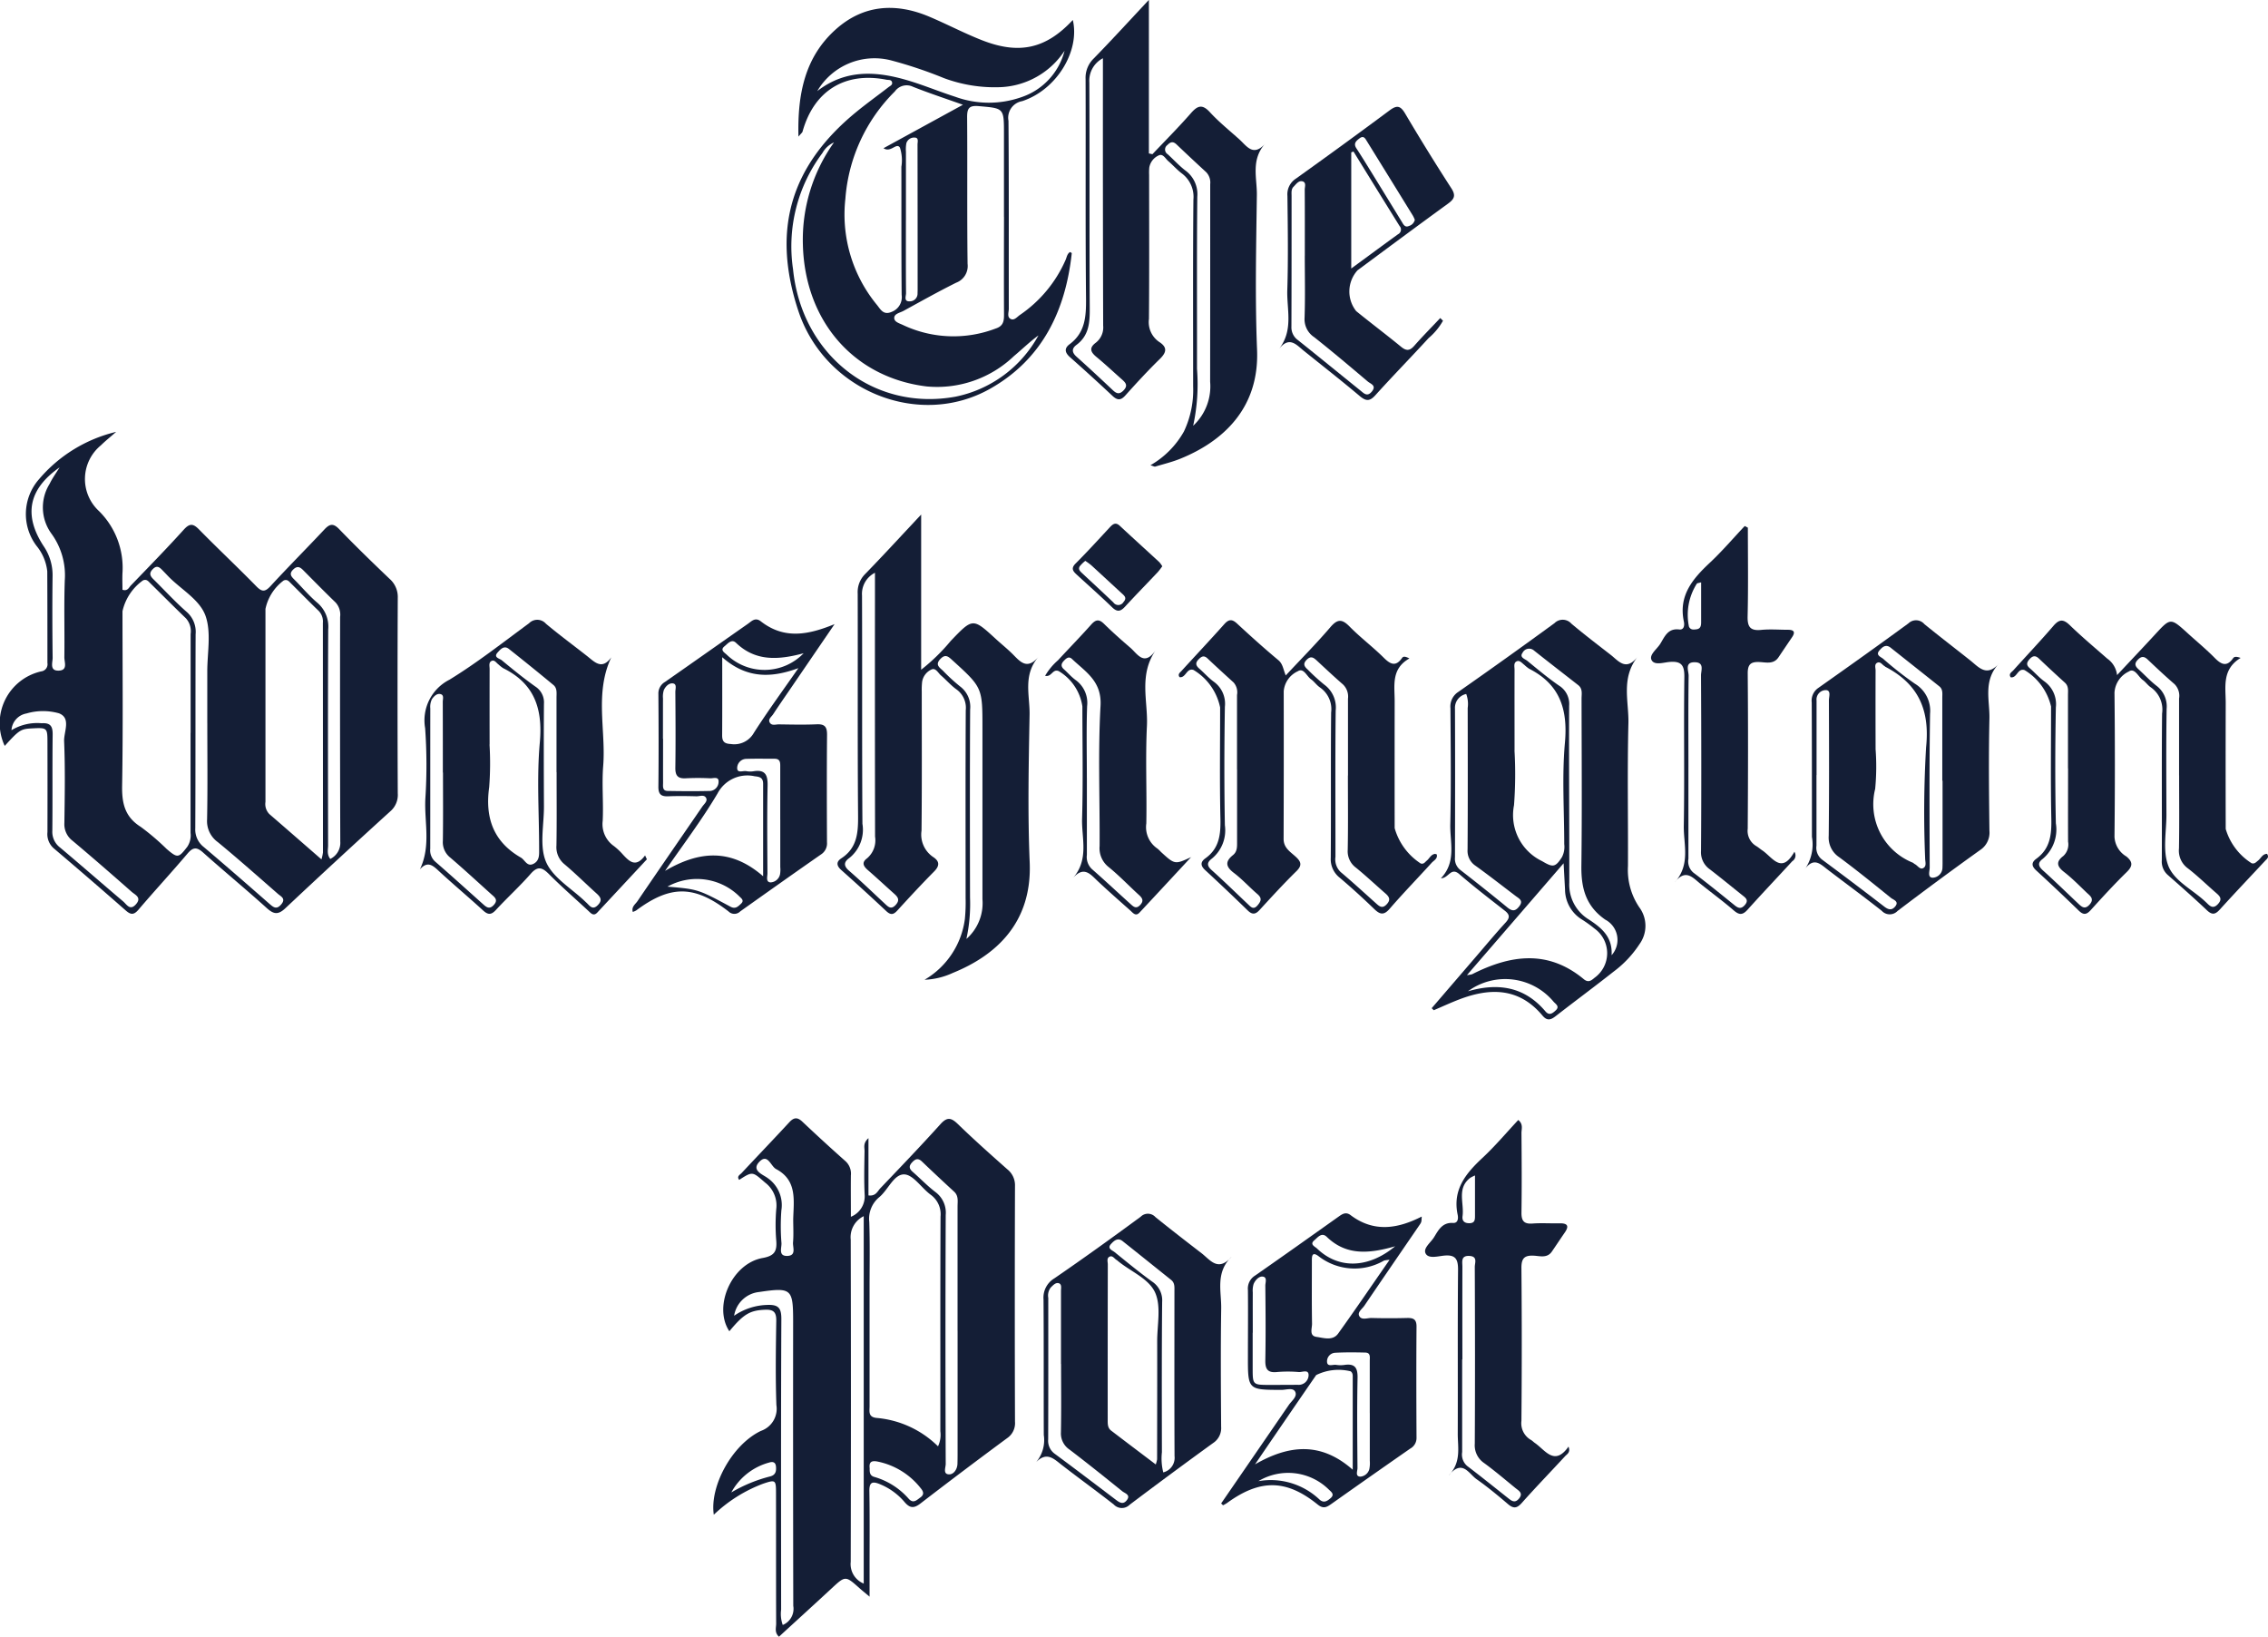
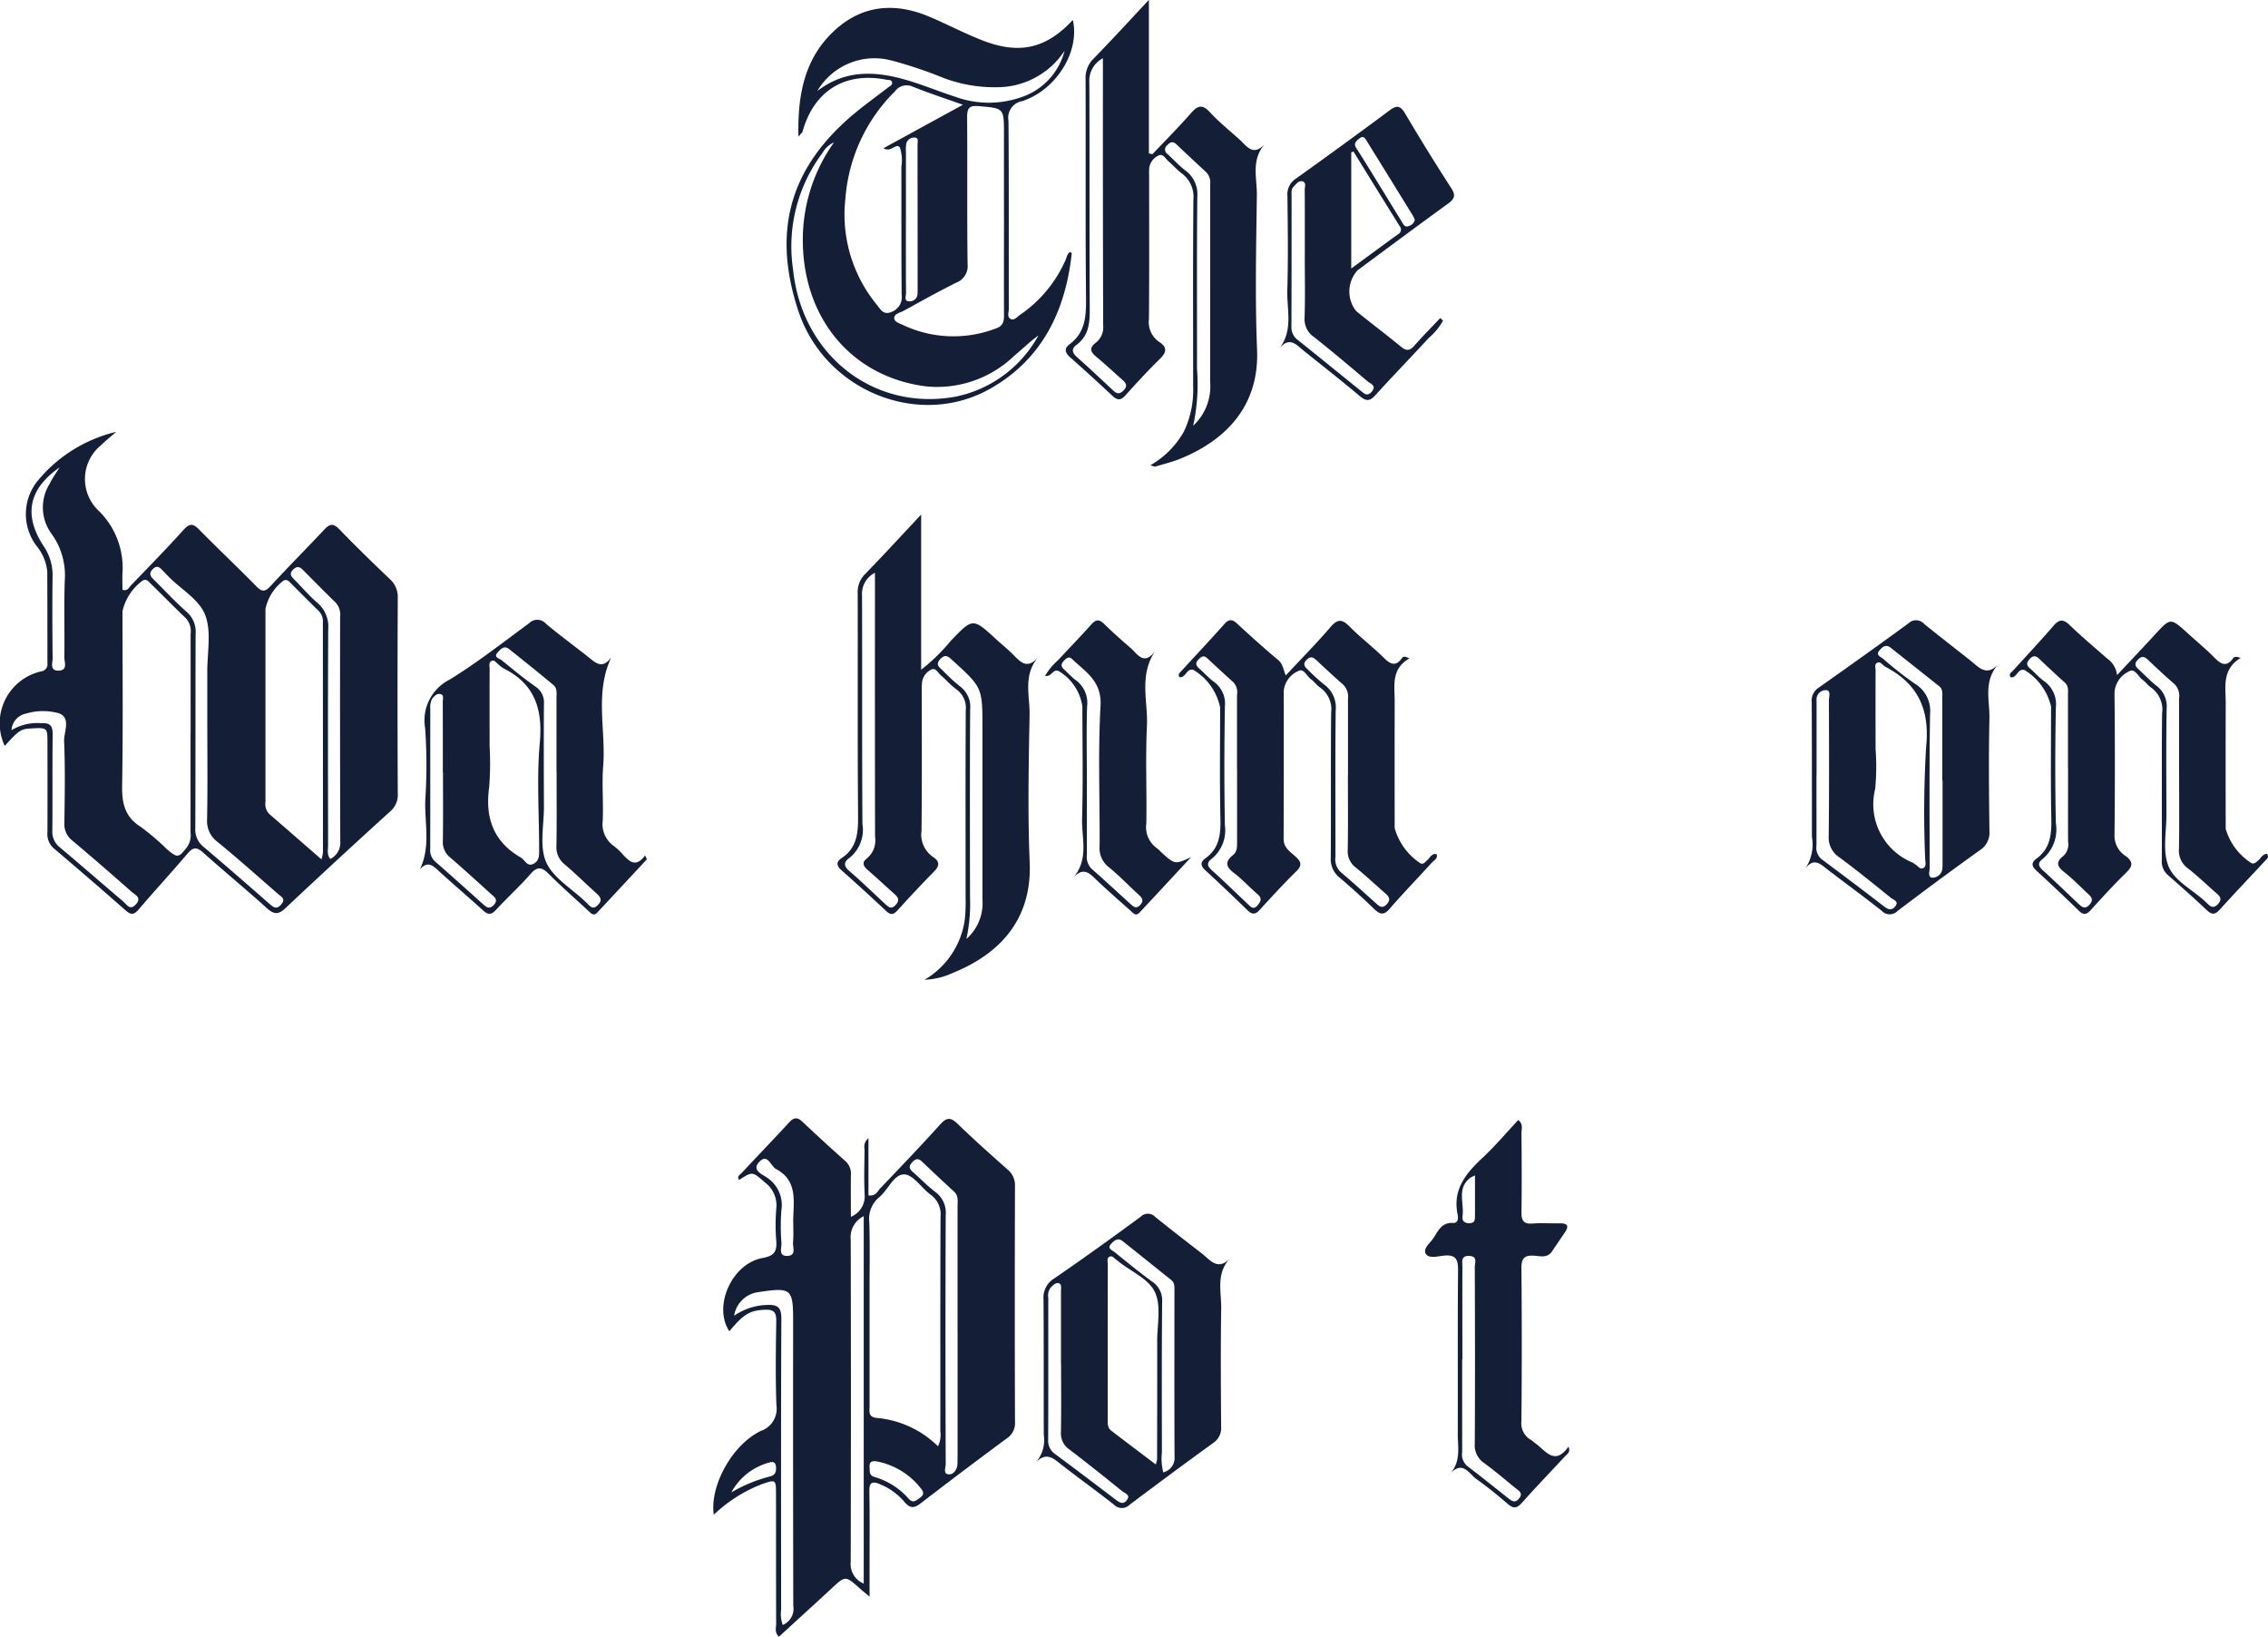
<svg xmlns="http://www.w3.org/2000/svg" id="Group_42" data-name="Group 42" width="192.983" height="139.232" viewBox="0 0 192.983 139.232">
  <defs>
    <clipPath id="clip-path">
      <rect id="Rectangle_58" data-name="Rectangle 58" width="192.983" height="139.232" fill="#141e36" />
    </clipPath>
  </defs>
  <g id="Group_41" data-name="Group 41" clip-path="url(#clip-path)">
    <path id="Path_336" data-name="Path 336" d="M.4,203.52a4.528,4.528,0,0,1,3.1-6.335.61.61,0,0,0,.535-.718c0-2.6,0-5.193-.013-7.79a4.089,4.089,0,0,0-.914-2.17,4.486,4.486,0,0,1,.2-5.655,12.353,12.353,0,0,1,6.576-4.043c-.491.432-.915.767-1.3,1.146a3.709,3.709,0,0,0-.153,5.6,6.784,6.784,0,0,1,1.99,5.266c-.022.477,0,.955,0,1.421.437.141.547-.194.715-.368,1.514-1.57,3.039-3.13,4.5-4.746.512-.564.807-.52,1.31-.007,1.6,1.63,3.27,3.193,4.866,4.826.49.5.751.477,1.215-.027,1.5-1.629,3.065-3.2,4.581-4.813.444-.473.75-.543,1.249-.027,1.395,1.443,2.836,2.842,4.289,4.228a2.052,2.052,0,0,1,.7,1.63q-.04,8.309,0,16.619a1.84,1.84,0,0,1-.634,1.531q-4.5,4.081-8.924,8.239c-.636.6-1.009.517-1.607-.023-1.771-1.6-3.618-3.118-5.4-4.709-.535-.478-.852-.47-1.321.083-1.364,1.611-2.8,3.162-4.168,4.768-.389.456-.648.469-1.088.082q-3.042-2.673-6.131-5.291a1.6,1.6,0,0,1-.535-1.379q.01-3.791,0-7.582c0-1.309-.011-1.309-1.339-1.241-.93.048-1.065.135-2.292,1.483m15.813-1.1q0-4.2,0-8.409a1.65,1.65,0,0,0-.4-1.339c-1.022-.983-2.021-1.991-3.032-2.985-.166-.163-.3-.366-.613-.247a4.39,4.39,0,0,0-1.752,2.627c0,4.948.053,9.9-.032,14.844-.026,1.5.234,2.654,1.582,3.5a20.43,20.43,0,0,1,2.208,1.883c.933.8,1.015.769,1.755-.188a1.743,1.743,0,0,0,.278-1.176q0-4.256,0-8.512m11.137,10.763a3.729,3.729,0,0,0,.129-.583q0-9.765-.007-19.53a1.3,1.3,0,0,0-.364-1.036c-.8-.765-1.57-1.562-2.358-2.34-.164-.162-.306-.368-.615-.237a4.051,4.051,0,0,0-1.548,2.418q0,8.207,0,16.414a1.211,1.211,0,0,0,.334,1.04c1.437,1.241,2.867,2.49,4.433,3.853m-9.717-11.594c0-1.453,0-2.906,0-4.359-.006-1.591.351-3.31-.139-4.736s-2.131-2.287-3.223-3.437q-.214-.226-.431-.449c-.253-.262-.484-.493-.852-.11-.336.349-.213.585.072.864.939.92,1.826,1.9,2.813,2.761a2.256,2.256,0,0,1,.767,1.91c-.023,5.5,0,11-.028,16.5a1.885,1.885,0,0,0,.725,1.6c1.874,1.586,3.723,3.2,5.571,4.817.344.3.614.539,1.018.06.421-.5-.033-.672-.289-.9-1.694-1.478-3.375-2.972-5.112-4.4a2.2,2.2,0,0,1-.909-1.931c.053-2.732.02-5.466.019-8.2M28.1,213.14a1.521,1.521,0,0,0,.854-1.483q-.031-9.548-.014-19.1a1.533,1.533,0,0,0-.386-1.236c-.92-.889-1.817-1.8-2.719-2.71-.266-.268-.5-.454-.869-.109-.433.407-.142.649.135.929.633.639,1.216,1.335,1.9,1.914a2.664,2.664,0,0,1,.927,2.272c-.033,6.123-.02,12.247-.011,18.37,0,.362-.122.756.183,1.15M.978,202.188a4.212,4.212,0,0,1,2.566-.592c.736-.047.945.243.937.953-.033,2.733,0,5.467-.028,8.2a1.668,1.668,0,0,0,.661,1.422c1.8,1.512,3.571,3.062,5.366,4.582.3.254.581.822,1.09.241s-.075-.8-.371-1.061c-1.662-1.463-3.331-2.918-5.027-4.341a1.764,1.764,0,0,1-.694-1.512c.032-2.318.074-4.639-.022-6.954-.033-.8.617-1.968-.438-2.375a4.992,4.992,0,0,0-2.769.015,1.542,1.542,0,0,0-1.272,1.42m4.09-22.353c-2.657,1.861-3.074,4.071-1.346,6.709a4.365,4.365,0,0,1,.753,2.535c-.03,2.318-.023,4.637.005,6.955,0,.411-.279,1.12.527,1.088.785-.032.464-.725.47-1.138.03-2.18-.04-4.362.036-6.539a6.014,6.014,0,0,0-1.149-3.994,3.784,3.784,0,0,1-.144-4.212c.236-.491.563-.937.848-1.4" transform="translate(0 -140.071)" fill="#141e36" />
    <path id="Path_337" data-name="Path 337" d="M305.379,498.565c-.444-.374-.658-.544-.862-.726-1.2-1.072-1.192-1.065-2.414.07-1.466,1.36-2.946,2.7-4.431,4.066-.4-.365-.237-.768-.239-1.116-.014-3.7-.005-7.406-.012-11.11,0-1.127-.051-1.14-1.1-.79a12.331,12.331,0,0,0-4.194,2.638c-.363-2.427,1.552-5.955,4.006-7.13a1.994,1.994,0,0,0,1.32-2.2c-.084-2.385-.047-4.775-.011-7.163.011-.717-.208-.974-.941-.945-1.269.05-1.822.34-3.05,1.83-1.406-2.1.2-5.762,2.831-6.232,1-.179,1.23-.565,1.16-1.469a16.28,16.28,0,0,1,0-2.7,2.437,2.437,0,0,0-.945-2.242c-1.085-.939-1.047-.982-2.21-.235-.234-.3.071-.436.209-.584,1.346-1.442,2.713-2.863,4.051-4.312.388-.42.689-.457,1.117-.053q1.811,1.71,3.674,3.365a1.43,1.43,0,0,1,.453,1.205c-.013,1.123,0,2.247,0,3.52a1.871,1.871,0,0,0,1.174-1.853c-.065-1.243-.029-2.491-.011-3.737,0-.316-.142-.68.333-1.1v4.871c.632.08.769-.356,1.008-.606,1.718-1.8,3.446-3.6,5.113-5.45.567-.63.912-.569,1.483-.016,1.366,1.324,2.789,2.59,4.213,3.852a1.729,1.729,0,0,1,.651,1.427q-.032,10.019,0,20.039a1.539,1.539,0,0,1-.663,1.4q-3.717,2.742-7.378,5.56c-.567.438-.907.408-1.365-.131A5.435,5.435,0,0,0,306.265,489c-.672-.279-.917-.155-.9.617.038,2.249.016,4.5.017,6.749,0,.647,0,1.293,0,2.2m5.821-12.784a2.266,2.266,0,0,0,.2-1.287c.006-6.09-.011-12.18.017-18.27a2.038,2.038,0,0,0-.847-1.855c-.775-.571-1.469-1.692-2.232-1.723-.888-.036-1.374,1.308-2.139,1.94a2.377,2.377,0,0,0-.846,2.1c.062,1.832.026,3.667.026,5.5q0,5.087,0,10.173c0,.429-.132.916.567,1a8.47,8.47,0,0,1,5.254,2.416m-17.347-11.106a5.2,5.2,0,0,1,2.811-.92c.954-.039,1.213.25,1.208,1.211-.039,8.238-.024,16.476-.019,24.714a2.754,2.754,0,0,0,.138,1.3,1.485,1.485,0,0,0,.895-1.626q-.024-12.1-.012-24.2c0-2.775-.138-2.906-2.883-2.5a2.411,2.411,0,0,0-2.138,2.019m11.028,22.78V466.2a1.988,1.988,0,0,0-1.106,2q.033,13.7,0,27.4a1.786,1.786,0,0,0,1.11,1.855m7.98-21.5q0-5.293,0-10.586c0-.436.1-.9-.3-1.262q-1.376-1.263-2.726-2.553c-.347-.333-.585-.214-.86.089s-.225.528.064.781c.651.569,1.253,1.2,1.938,1.722a2.186,2.186,0,0,1,.877,1.957q-.044,10.586,0,21.171c0,.308-.261.881.292.889.382.006.693-.419.707-.9.008-.277.011-.553.011-.83q0-5.241,0-10.482m-13.987-9.483c.039-1.6.361-3.312-1.453-4.274-.467-.248-.708-1.363-1.427-.621s.316,1.088.688,1.372a2.8,2.8,0,0,1,1.185,2.756,17.9,17.9,0,0,0,.008,2.792c.023.4-.294,1.124.515,1.087.77-.035.433-.732.469-1.147.056-.651.015-1.31.015-1.966m6.507,21.183c-.008.334.006.63.41.735a6.145,6.145,0,0,1,2.925,1.871c.39.414.673.088.976-.127.348-.247.267-.507.035-.783a6.238,6.238,0,0,0-3.709-2.279c-.551-.1-.693.11-.637.583m-11.773,2.049a12.62,12.62,0,0,1,3.267-1.351c.494-.112.571-.435.532-.852-.037-.4-.3-.43-.6-.332a5.213,5.213,0,0,0-3.2,2.535" transform="translate(-231.39 -362.742)" fill="#141e36" />
    <path id="Path_338" data-name="Path 338" d="M323.135,14.2c-.089-3.638.546-6.783,3.187-9.138,2.355-2.1,5.105-2.275,7.958-1.066,1.5.634,2.94,1.395,4.45,1.989,3.2,1.261,5.48.728,7.75-1.714.621,2.635-1.371,5.942-4.311,6.906a1.431,1.431,0,0,0-1.163,1.672c.041,5.33.018,10.66.027,15.99,0,.293-.166.691.149.861s.56-.179.806-.342a10.991,10.991,0,0,0,3.865-4.647c.113-.24.13-.538.39-.7.056.037.151.075.148.1-.532,4.912-2.524,9.028-6.935,11.524-6.068,3.434-14.066.2-16.325-6.6-2.3-6.927-.642-12.352,4.863-16.889.907-.747,1.865-1.433,2.795-2.153.151-.117.4-.209.294-.469-.077-.19-.294-.138-.458-.17-3.525-.7-6.175.936-7.143,4.418-.022.077-.109.137-.35.424m14-2.712c-1.548-.551-2.919-1-4.261-1.534a1.228,1.228,0,0,0-1.533.4,14.347,14.347,0,0,0-4.21,9.13,12.084,12.084,0,0,0,2.667,9.007c.3.353.541.926,1.25.623a1.336,1.336,0,0,0,.871-1.45c-.033-3.632-.015-7.264-.023-10.9a3.48,3.48,0,0,0-.121-1.623c-.289-.484-.775.463-1.4.043l6.765-3.7m3.485,9.539q0-3.532,0-7.064c0-2.209,0-2.168-2.152-2.355-.827-.073-.988.2-.982.955.031,4.155-.013,8.31.038,12.465a1.514,1.514,0,0,1-.97,1.6c-1.518.755-3,1.587-4.486,2.4-.293.16-.775.234-.785.591s.46.468.762.617a10.071,10.071,0,0,0,7.873.29c.647-.21.709-.63.706-1.187-.012-2.77-.005-5.54,0-8.31m-14.474-6.333a2.12,2.12,0,0,0-.977.9,13.244,13.244,0,0,0-2.5,9.894c.73,7.249,6.815,12.105,13.818,10.835a10.4,10.4,0,0,0,7.064-5.214c-.736.538-1.39,1.177-2.089,1.763a9.467,9.467,0,0,1-7.42,2.58c-6.19-.75-10.362-5.546-10.535-12.038a14.254,14.254,0,0,1,2.64-8.715m-1.418-4.371c2.447-1.9,5.111-1.7,7.822-.875,1.322.4,2.6.934,3.921,1.357a8.354,8.354,0,0,0,5.6.043,5.644,5.644,0,0,0,3.7-3.956,6.871,6.871,0,0,1-5.382,3.092,12.38,12.38,0,0,1-4.885-.767A36.873,36.873,0,0,0,330.985,7.7a5.645,5.645,0,0,0-6.251,2.624m7.544,10.964c0,2.077-.008,4.154.011,6.231,0,.249-.214.716.324.687a.654.654,0,0,0,.656-.674c0-.1.007-.208.007-.311q0-6.179-.009-12.357c0-.214.121-.571-.224-.588a.688.688,0,0,0-.725.477,2.793,2.793,0,0,0-.037.722q0,2.908,0,5.815" transform="translate(-255.195 -2.572)" fill="#141e36" />
    <path id="Path_339" data-name="Path 339" d="M350.39,250.245a7.046,7.046,0,0,0,3.443-5.187,14.278,14.278,0,0,0,.061-1.76c0-5.33-.016-10.661.013-15.991a1.926,1.926,0,0,0-.8-1.776c-.474-.342-.864-.8-1.309-1.181-.248-.214-.453-.68-.818-.5a1.385,1.385,0,0,0-.785,1.038,6.08,6.08,0,0,0-.032.829c0,3.946.022,7.892-.02,11.838a2.3,2.3,0,0,0,.973,2.23c.554.357.6.736.1,1.241-1.071,1.081-2.106,2.2-3.132,3.323-.325.357-.562.4-.934.056q-1.893-1.775-3.834-3.5c-.423-.375-.434-.709,0-.995,1.344-.878,1.44-2.165,1.428-3.618-.052-6.3-.013-12.6-.032-18.9a2.168,2.168,0,0,1,.631-1.665c1.538-1.581,3.029-3.207,4.769-5.062v13.2a16.486,16.486,0,0,0,2.524-2.46c1.875-1.952,1.869-1.955,3.834-.153.485.444,1,.854,1.464,1.321.623.632,1.2,1.309,2.142.219-1.32,1.545-.71,3.28-.739,4.89-.075,4.187-.166,8.382.01,12.563.219,5.186-2.925,7.946-6.543,9.412a6.313,6.313,0,0,1-2.427.583m-4.207-34.619a2.014,2.014,0,0,0-1.09,1.94c.025,6.469-.009,12.939.035,19.409A3.077,3.077,0,0,1,344,239.881c-.436.307-.53.642-.036,1.071,1.045.906,2.04,1.869,3.053,2.811.29.27.539.542.936.1.368-.412.178-.663-.139-.945-.749-.666-1.481-1.352-2.239-2.009-.38-.329-.548-.645-.069-1a2,2,0,0,0,.684-1.845q-.019-9.964-.009-19.928v-2.513m7.784,31.14a4.048,4.048,0,0,0,1.362-3.376q0-7.267,0-14.534c0-3.475,0-3.471-2.562-5.8-.338-.308-.59-.553-1.02-.1-.475.5-.057.726.226,1a15.55,15.55,0,0,0,1.452,1.332,2.165,2.165,0,0,1,.857,1.968c-.032,5.329-.021,10.658-.01,15.987a13.921,13.921,0,0,1-.308,3.524" transform="translate(-271.731 -166.892)" fill="#141e36" />
    <path id="Path_340" data-name="Path 340" d="M443.807,13.117c1.092-1.154,2.217-2.28,3.263-3.475.566-.646.961-.823,1.627-.1.769.838,1.668,1.558,2.516,2.322.624.561,1.179,1.523,2.228.312-1.283,1.381-.728,2.955-.747,4.4-.059,4.4-.161,8.8.017,13.186.2,5.005-2.945,7.791-6.485,9.241-.7.288-1.447.469-2.176.687-.074.022-.175-.045-.412-.114a7.6,7.6,0,0,0,2.851-2.874,8.223,8.223,0,0,0,.783-3.827c0-5.3-.024-10.592.022-15.888a2.482,2.482,0,0,0-.984-2.233c-.412-.311-.757-.71-1.151-1.047-.249-.212-.454-.674-.827-.483a1.393,1.393,0,0,0-.793,1.031,4.7,4.7,0,0,0-.013.622c0,4.084.02,8.169-.014,12.253a2.036,2.036,0,0,0,.871,1.956c.722.465.621.9.047,1.457-1.014.991-1.977,2.036-2.923,3.092-.4.448-.691.422-1.107.033q-1.779-1.669-3.607-3.285c-.432-.383-.511-.745-.035-1.1,1.33-.987,1.41-2.348,1.4-3.865-.061-6.23-.015-12.461-.038-18.691a2.273,2.273,0,0,1,.687-1.747c1.517-1.553,2.982-3.158,4.7-4.99V13.051Zm-4.214-8.163a2.155,2.155,0,0,0-1.154,2.054c.029,6.4,0,12.8.035,19.193.007,1.223-.052,2.333-1.128,3.136-.423.316-.4.647.01,1.011,1.031.921,2.042,1.864,3.049,2.812.317.3.566.443.945.05.4-.416.176-.657-.134-.931-.725-.641-1.431-1.305-2.177-1.92-.506-.417-.636-.77-.044-1.211a1.647,1.647,0,0,0,.621-1.454q-.03-10.323-.022-20.645c0-.642,0-1.284,0-2.093m7.684,31.258a4.572,4.572,0,0,0,1.44-3.742q.008-8.4.006-16.807a1.261,1.261,0,0,0-.357-1.034q-1.261-1.156-2.5-2.339c-.3-.285-.516-.235-.783.042a.469.469,0,0,0,.023.785c.511.466.979.985,1.525,1.4a2.488,2.488,0,0,1,.993,2.224c-.048,4.876-.016,9.752-.025,14.628a16.707,16.707,0,0,1-.324,4.836" transform="translate(-345.748 0.001)" fill="#141e36" />
-     <path id="Path_341" data-name="Path 341" d="M586.274,286.783q1.886-2.193,3.773-4.387c.835-.97,1.654-1.956,2.518-2.9.372-.406.368-.669-.062-1.006-1.307-1.023-2.626-2.034-3.881-3.119-.719-.622-.9.357-1.562.359,1.34-1.406.762-3.06.8-4.6.075-3.286.034-6.574.013-9.862a1.47,1.47,0,0,1,.664-1.391q4.124-2.883,8.189-5.851a.985.985,0,0,1,1.44.045c1.085.913,2.214,1.773,3.334,2.644.67.52,1.3,1.429,2.289.183-1.422,1.818-.728,3.795-.773,5.641-.1,4.046-.018,8.1-.038,12.145a5.663,5.663,0,0,0,.97,3.523,2.642,2.642,0,0,1,.014,3.119,9.136,9.136,0,0,1-2.193,2.333c-1.629,1.285-3.3,2.521-4.937,3.793-.412.32-.727.437-1.129-.045-1.975-2.364-4.43-2.387-7.069-1.378-.736.282-1.453.614-2.179.923l-.179-.171m7.046-21.938a34.972,34.972,0,0,1-.04,4.669,4.341,4.341,0,0,0,2.383,4.756c.907.535,1.125.562,1.7-.346a1.9,1.9,0,0,0,.19-1.1c0-2.874-.2-5.765.058-8.616s-.427-4.976-3.051-6.306a3.244,3.244,0,0,1-.4-.324c-.192-.141-.381-.4-.62-.316-.324.119-.213.471-.214.731-.007,2.285,0,4.57,0,6.855m4.169,9.612-8.22,9.51a2.77,2.77,0,0,0,.44-.077c3.25-1.647,6.447-2.116,9.506.425.364.3.614.136.9-.115a2.575,2.575,0,0,0,0-4.2,10.4,10.4,0,0,0-1.1-.788,3.009,3.009,0,0,1-1.4-2.525c-.034-.642-.07-1.285-.122-2.234m4.074,7.831a1.947,1.947,0,0,0-.533-3.04c-1.662-1.159-2.052-2.693-2.028-4.577.06-4.737.021-9.476.015-14.214,0-.4.111-.847-.284-1.156-1.253-.98-2.513-1.95-3.758-2.94a.623.623,0,0,0-.977.187c-.287.391.19.517.4.685.883.721,1.76,1.458,2.7,2.107a1.842,1.842,0,0,1,.863,1.724c-.024,5.014.019,10.028.012,15.042a3.472,3.472,0,0,0,1.665,3.133c1.044.688,2.037,1.458,1.934,3.048M589.218,260.05a1.2,1.2,0,0,0-.96,1.246c.018,4.221.011,8.443,0,12.664a1.2,1.2,0,0,0,.472,1.073q2.01,1.556,3.976,3.168c.411.338.682.353,1.018-.083.381-.493-.009-.66-.306-.885-1.13-.857-2.247-1.732-3.4-2.562a1.519,1.519,0,0,1-.688-1.389c.027-4.013.016-8.027.011-12.041a2.436,2.436,0,0,0-.127-1.192m.146,25.293c2.546-.737,4.8-.41,6.588,1.7.331.391.6.183.869-.062.382-.346.022-.539-.169-.752a5.359,5.359,0,0,0-7.287-.886" transform="translate(-464.455 -201.015)" fill="#141e36" />
    <path id="Path_342" data-name="Path 342" d="M842.7,257.273c-1.611.979-1.266,2.468-1.269,3.851q-.014,5.35,0,10.7a5.179,5.179,0,0,0,2.208,2.916c.256.074.377-.1.535-.22.254-.195.383-.577.773-.58.2.288-.008.426-.136.563-1.3,1.395-2.611,2.771-3.889,4.181-.39.43-.66.462-1.093.052-1.081-1.023-2.2-2.01-3.316-2.99a1.512,1.512,0,0,1-.519-1.274c.018-4.155-.021-8.31.023-12.465a2.312,2.312,0,0,0-.957-2.232c-.256-.169-.436-.451-.688-.629-.39-.276-.684-1.061-1.192-.714a2.117,2.117,0,0,0-1.213,1.792q.065,6.128,0,12.257a2.056,2.056,0,0,0,1.015,1.684c.55.459.554.808.024,1.326-1.064,1.039-2.07,2.14-3.07,3.242-.363.4-.624.411-1.011.035q-1.787-1.737-3.624-3.422c-.406-.373-.409-.682.019-.993,1.176-.855,1.3-2.048,1.272-3.394-.067-3.184-.02-6.371-.023-9.556a4.934,4.934,0,0,0-2.248-3.092c-.608-.2-.634.7-1.187.609-.2-.3.081-.433.227-.594,1.136-1.259,2.3-2.489,3.407-3.777.509-.594.857-.584,1.409-.05,1.019.985,2.11,1.9,3.177,2.834a1.969,1.969,0,0,1,.831,1.4c1.075-1.147,2.158-2.287,3.224-3.444,1.328-1.441,1.321-1.446,2.785-.118.769.7,1.573,1.361,2.3,2.1.553.559,1.021.795,1.563.031.078-.109.2-.192.636-.031m-14.684,9.395h0c0-2.076,0-4.152,0-6.228,0-.37.072-.76-.265-1.064q-1.116-1.009-2.206-2.047c-.293-.279-.523-.248-.786.04s-.313.507.007.781c.42.36.786.789,1.232,1.112a2.388,2.388,0,0,1,.987,2.22c-.062,3.286-.069,6.575,0,9.861a3.261,3.261,0,0,1-1.124,3.031c-.447.334-.369.623.029.981,1,.9,1.969,1.845,2.95,2.771.31.292.595.61,1.023.12s.022-.74-.266-1.014c-.627-.6-1.234-1.221-1.914-1.749-.618-.479-.7-.875-.059-1.362a1.338,1.338,0,0,0,.4-1.224c-.008-2.076,0-4.152,0-6.229m9.445.593h0q0-3.266,0-6.531a1.407,1.407,0,0,0-.387-1.227c-.785-.676-1.54-1.387-2.293-2.1-.331-.313-.576-.253-.864.063s-.17.535.095.775c.512.463.982.98,1.525,1.4a2.19,2.19,0,0,1,.865,1.962c-.048,3.006-.025,6.013-.017,9.019,0,1.449-.331,3.036.151,4.31.5,1.323,2.074,2.049,3.151,3.066.05.047.1.092.151.142.293.3.56.483.939.064s.167-.652-.154-.929c-.81-.7-1.576-1.456-2.422-2.107a1.858,1.858,0,0,1-.748-1.689c.035-2.073.012-4.147.012-6.22" transform="translate(-652.046 -201.304)" fill="#141e36" />
    <path id="Path_343" data-name="Path 343" d="M502.291,257.221c-1.556.883-1.241,2.3-1.243,3.627q-.007,5.4,0,10.8a5.3,5.3,0,0,0,2.218,3.009c.266.076.361-.12.514-.243.235-.189.35-.524.7-.574.03,0,.064.016.147.04.1.369-.245.516-.426.715-1.186,1.307-2.419,2.573-3.573,3.907-.5.583-.833.5-1.324.023-.945-.913-1.918-1.8-2.921-2.65a2,2,0,0,1-.772-1.7c.032-4.12-.009-8.241.032-12.36a2.244,2.244,0,0,0-.95-2.133c-.283-.19-.484-.5-.765-.7-.367-.258-.623-1-1.12-.679a2.058,2.058,0,0,0-1.2,1.7q.012,6.284-.009,12.568c0,.752.553,1.079,1,1.484s.631.72.1,1.246c-1.087,1.065-2.117,2.191-3.146,3.313-.359.391-.631.406-1.014.033q-1.786-1.738-3.617-3.429c-.415-.381-.4-.7.02-1,1.19-.848,1.31-2.035,1.28-3.382-.071-3.149-.023-6.3-.026-9.452a4.852,4.852,0,0,0-2.264-3.191c-.6-.192-.64.693-1.186.613-.184-.25.037-.39.162-.527,1.212-1.33,2.447-2.64,3.644-3.984.4-.446.682-.427,1.1-.036,1.143,1.058,2.3,2.1,3.5,3.1.38.318.405.752.628,1.3,1.324-1.419,2.611-2.716,3.794-4.1.606-.709.992-.717,1.635-.062.92.936,1.982,1.732,2.914,2.658.575.571,1.026.777,1.559.013.082-.117.213-.166.618.045m-14.66,9.445h-.006q0-3.168,0-6.335a1.265,1.265,0,0,0-.288-1.062c-.742-.676-1.486-1.35-2.214-2.041-.314-.3-.526-.178-.776.082-.292.3-.22.528.069.778.418.362.786.79,1.232,1.113a2.3,2.3,0,0,1,.944,2.134c-.053,3.357-.06,6.717,0,10.074a3.107,3.107,0,0,1-1.1,2.835c-.409.31-.467.585-.035.973,1.056.948,2.07,1.941,3.1,2.913.252.237.471.512.832.076.3-.362.362-.6-.028-.939-.683-.585-1.291-1.263-2-1.8s-.758-.973-.074-1.522c.37-.3.343-.728.343-1.147q0-3.064,0-6.128m9.443.514h-.006q0-3.267,0-6.535a1.431,1.431,0,0,0-.427-1.217c-.757-.656-1.488-1.344-2.221-2.026-.278-.258-.512-.428-.866-.071s-.188.585.1.844a17.816,17.816,0,0,0,1.378,1.257,2.4,2.4,0,0,1,.99,2.22c-.046,4.148-.016,8.3-.02,12.447a1.481,1.481,0,0,0,.456,1.3c1.03.868,2.023,1.782,3.027,2.681.277.247.515.431.868.061.376-.394.226-.65-.107-.94-.835-.726-1.64-1.486-2.5-2.185a1.726,1.726,0,0,1-.7-1.508c.04-2.108.015-4.218.015-6.327" transform="translate(-382.377 -201.201)" fill="#141e36" />
    <path id="Path_344" data-name="Path 344" d="M191.264,274.118q-2.107,2.262-4.214,4.523c-.322.345-.541.07-.773-.146-1.115-1.036-2.266-2.037-3.339-3.115-.573-.576-.957-.719-1.563-.026-.933,1.066-1.989,2.023-2.95,3.065-.4.434-.674.437-1.1.046-1.276-1.168-2.606-2.276-3.872-3.454-.5-.462-.909-.7-1.5-.043.955-1.993.366-4.015.461-5.985a44.179,44.179,0,0,0-.017-6.017,3.875,3.875,0,0,1,2.069-4.127c2.354-1.442,4.54-3.162,6.77-4.8a.979.979,0,0,1,1.438.035c1.139.956,2.34,1.837,3.509,2.757.644.507,1.257,1.21,2.054.1-1.435,3.056-.445,6.2-.69,9.245-.124,1.547.033,3.116-.042,4.669a2.271,2.271,0,0,0,.95,2.141,5.372,5.372,0,0,1,.756.709c.56.608,1.114,1.167,1.9.09l.153.331m-13.389-9.765h0a26.413,26.413,0,0,1-.028,3.624c-.364,2.606.352,4.643,2.692,5.993.354.2.533.828,1.1.52.511-.278.458-.8.457-1.285,0-3.006-.213-6.031.058-9.013.261-2.887-.453-5.016-3.117-6.333a3.078,3.078,0,0,1-.406-.321c-.185-.136-.342-.432-.605-.281-.233.133-.143.436-.143.668q-.006,3.213,0,6.427m5.692,2.353q0-3.167,0-6.335c0-.378.07-.8-.256-1.075q-1.877-1.556-3.791-3.068c-.427-.338-.733.042-.966.3-.378.424.17.506.351.656.934.771,1.874,1.539,2.861,2.239a1.609,1.609,0,0,1,.732,1.481c-.021,2.908-.014,5.815,0,8.723.005,1.59-.4,3.371.18,4.716s2.172,2.256,3.32,3.358c.05.048.1.093.152.142.27.265.5.609.929.176s.223-.7-.132-1.019c-.9-.809-1.759-1.668-2.685-2.447a1.871,1.871,0,0,1-.7-1.618c.034-2.076.012-4.154.014-6.231m-9.67.033h-.011c0-2.005,0-4.011-.006-6.017,0-.223.117-.554-.159-.644-.335-.109-.6.187-.762.417a1.482,1.482,0,0,0-.14.793c-.006,3.977,0,7.953-.005,11.93a1.286,1.286,0,0,0,.422,1.1c1.358,1.176,2.688,2.385,4.029,3.582.292.261.562.533.954.108.408-.443.065-.667-.218-.922-1.157-1.04-2.3-2.1-3.481-3.108a1.669,1.669,0,0,1-.632-1.432c.029-1.936.011-3.873.011-5.809" transform="translate(-136.222 -201.017)" fill="#141e36" />
    <path id="Path_345" data-name="Path 345" d="M424.377,518.024a2.908,2.908,0,0,0,.637-2.295c-.016-3.841.006-7.682-.023-11.523a1.907,1.907,0,0,1,.917-1.795c2.482-1.7,4.924-3.461,7.349-5.243a.864.864,0,0,1,1.258.03c1.292,1.043,2.606,2.059,3.922,3.072.735.566,1.406,1.626,2.557.293-1.39,1.352-.862,2.94-.885,4.4-.052,3.356-.028,6.713-.005,10.069a1.518,1.518,0,0,1-.687,1.388q-3.572,2.587-7.093,5.243a.937.937,0,0,1-1.355-.017c-1.469-1.153-2.987-2.243-4.461-3.391-.654-.51-1.245-1.113-2.132-.228m10.166.215a3.05,3.05,0,0,0,.113-.433c.005-3.356.015-6.712.008-10.069,0-1.382.344-2.93-.166-4.1-.531-1.216-2.105-1.815-3.192-2.722a.5.5,0,0,0-.081-.064c-.2-.107-.348-.417-.614-.29s-.15.431-.15.656q-.012,6.592-.008,13.183c0,.347-.025.713.289.954,1.226.938,2.46,1.867,3.8,2.882m-8.064-8.544h0q0-3.111,0-6.222c0-.232.084-.561-.183-.649s-.5.179-.693.368a1.13,1.13,0,0,0-.206.883c0,4.01.007,8.02-.008,12.031a1.364,1.364,0,0,0,.573,1.236c1.723,1.273,3.428,2.571,5.136,3.865.318.241.646.5.977.078.365-.464-.162-.589-.385-.769-1.479-1.194-2.963-2.382-4.474-3.534a1.651,1.651,0,0,1-.742-1.479c.037-1.935.013-3.872.013-5.808m8.694,9.22a1.279,1.279,0,0,0,.96-1.388c-.021-4.675-.009-9.35-.009-14.025,0-.344.041-.7-.275-.957-1.378-1.1-2.754-2.21-4.137-3.306-.416-.329-.741-.019-.987.249-.354.386.111.53.313.693,1.048.85,2.094,1.708,3.184,2.5a1.908,1.908,0,0,1,.857,1.742c-.04,4.259-.029,8.519-.021,12.778a4.808,4.808,0,0,0,.115,1.709" transform="translate(-336.198 -393.661)" fill="#141e36" />
    <path id="Path_346" data-name="Path 346" d="M739.216,275.063a3.687,3.687,0,0,0,.578-2.723c0-3.808,0-7.616-.017-11.423a1.308,1.308,0,0,1,.556-1.236c2.573-1.815,5.14-3.64,7.678-5.5a.93.93,0,0,1,1.351.068c1.287,1.05,2.608,2.057,3.908,3.091.73.581,1.405,1.458,2.472.227-1.409,1.464-.81,3.153-.845,4.7-.071,3.183-.037,6.369,0,9.553a1.771,1.771,0,0,1-.8,1.655q-3.546,2.537-7.018,5.177a.919.919,0,0,1-1.346-.016c-1.522-1.2-3.086-2.343-4.625-3.521-.585-.448-1.137-1.053-1.9-.051m6-10.22a20.008,20.008,0,0,1-.032,3.422,5.358,5.358,0,0,0,3.2,6.277c.061.031.108.09.169.12.24.117.429.477.7.351.337-.158.183-.551.183-.846a94.2,94.2,0,0,1,.081-9.446c.332-3.192-.674-5.382-3.459-6.839-.03-.016-.052-.046-.082-.064-.2-.118-.353-.41-.615-.284s-.142.435-.142.66c-.009,2.216-.006,4.432,0,6.648m5.694,2.724h-.018q0-3.527,0-7.054c0-.341.064-.715-.249-.966-1.377-1.1-2.762-2.192-4.142-3.289-.43-.342-.731-.038-.969.243-.334.393.142.541.329.7a30.2,30.2,0,0,0,2.69,2.112,2.694,2.694,0,0,1,1.3,2.578c-.069,4.356-.043,8.713-.031,13.07,0,.3-.205.843.246.861a.867.867,0,0,0,.841-.887c.012-.242.007-.484.007-.726q0-3.319,0-6.639m-10.729-.487c0,2.006.005,4.012,0,6.017a1.266,1.266,0,0,0,.473,1.179q2.667,1.974,5.295,4c.323.248.613.347.9.026.419-.463-.125-.6-.336-.769-1.452-1.174-2.9-2.349-4.4-3.46a2,2,0,0,1-.889-1.826c.042-3.838.029-7.677.016-11.515,0-.306.2-.845-.244-.872a.8.8,0,0,0-.807.892c0,.207,0,.415,0,.622q0,2.853,0,5.706" transform="translate(-585.618 -201.157)" fill="#141e36" />
-     <path id="Path_347" data-name="Path 347" d="M500.067,521.431q2.882-4.188,5.759-8.379c.241-.353.755-.717.538-1.133-.19-.363-.765-.147-1.166-.148-2.858-.008-2.857,0-2.852-2.883,0-1.87.019-3.74,0-5.61a1.291,1.291,0,0,1,.59-1.219c2.388-1.659,4.756-3.346,7.128-5.029.325-.23.619-.426,1.021-.124,1.984,1.494,4.011,1.156,6.049.119-.02.472-.02.473-.193.726-1.564,2.285-3.133,4.566-4.687,6.858-.185.273-.605.549-.436.874.2.384.689.16,1.047.17q1.505.04,3.012,0c.539-.013.82.1.815.738-.025,3.151-.017,6.3,0,9.454a1.021,1.021,0,0,1-.536.92q-3.368,2.342-6.716,4.712c-.4.28-.678.434-1.164.042-2.67-2.157-4.9-2.17-7.711-.123a3.255,3.255,0,0,1-.337.191l-.16-.157m2.878-3.322c2.84-1.635,5.566-1.977,8.318.453,0-2.767,0-5.287,0-7.808,0-.2.026-.411-.176-.562a4.284,4.284,0,0,0-2.933.318q-2.614,3.793-5.207,7.6m11.449-17.4a2.223,2.223,0,0,0-.466.06,4.994,4.994,0,0,1-5.562-.363c-.611-.464-.581.059-.581.453,0,1.761-.016,3.523.013,5.284.007.4-.265,1.029.383,1.119.611.085,1.38.356,1.841-.285,1.459-2.029,2.864-4.1,4.372-6.268m-1.683,13.045c0-1.486,0-2.972,0-4.458,0-.292.089-.693-.381-.7-.863-.022-1.729-.031-2.59.018a.731.731,0,0,0-.663.795c.042.42.5.188.779.234a2.438,2.438,0,0,0,.724,0c.874-.121,1.11.257,1.092,1.108-.052,2.556-.025,5.113-.006,7.67,0,.254-.218.722.255.728a.864.864,0,0,0,.75-.628,2.548,2.548,0,0,0,.043-.72q0-2.021,0-4.043m-9.967-6.855h0q0,1.506,0,3.012c0,1.431,0,1.432,1.471,1.432.8,0,1.592-.006,2.388-.008a.84.84,0,0,0,.9-.825c0-.516-.541-.24-.831-.262a10.79,10.79,0,0,0-1.867,0c-.807.078-1-.268-.984-1.017.04-2.111.021-4.223,0-6.335,0-.269.192-.737-.245-.769-.313-.023-.617.312-.753.636a1.931,1.931,0,0,0-.07.712c-.006,1.142,0,2.285,0,3.427m12.12-7.354c-2.271.654-4.181.786-5.82-.795-.441-.426-.772.044-1.061.286-.424.356.048.528.234.707,1.792,1.728,4.318,1.731,6.647-.2m-11.649,19.986a6.033,6.033,0,0,1,5.177,1.534c.39.378.7.152.985-.1.369-.332.01-.541-.191-.749a4.921,4.921,0,0,0-5.971-.683" transform="translate(-396.161 -393.535)" fill="#141e36" />
-     <path id="Path_348" data-name="Path 348" d="M276.19,254l-3.778,5.53c-.487.714-.982,1.423-1.455,2.146-.141.215-.461.419-.272.717.172.271.508.132.769.136,1.072.015,2.146.042,3.216-.006.7-.031.885.234.879.9-.028,3.044-.018,6.088-.005,9.132a1.12,1.12,0,0,1-.513,1.042c-2.3,1.6-4.583,3.22-6.868,4.841a.7.7,0,0,1-.993.007c-2.914-2.251-4.94-2.258-7.857-.09a1.516,1.516,0,0,1-.293.129c-.131-.435.216-.651.392-.908,1.828-2.687,3.675-5.362,5.515-8.041.153-.224.455-.455.346-.714-.152-.359-.554-.166-.844-.174-.795-.022-1.592-.033-2.386,0-.611.027-.853-.169-.845-.82.03-2.628.02-5.257,0-7.886a1.13,1.13,0,0,1,.562-1.022c2.354-1.641,4.7-3.3,7.05-4.941.322-.224.624-.585,1.1-.217,2.006,1.567,4.06,1.15,6.285.239m-14.424,20.989c2.892-1.7,5.589-1.932,8.339.46,0-2.762,0-5.312,0-7.863,0-.512-.271-.6-.72-.643a2.864,2.864,0,0,0-3.161,1.468c-1.348,2.275-2.96,4.393-4.462,6.578m4.863-18.173c0,2.446.008,4.552-.006,6.657,0,.533.207.7.737.727a1.909,1.909,0,0,0,1.963-.955c1.2-1.875,2.518-3.671,3.788-5.5-2.286.836-4.382.922-6.483-.929m4.938,13.811q0-2.228,0-4.456c0-.351.031-.72-.493-.717-.794,0-1.589-.017-2.383.009a.788.788,0,0,0-.789.806c.016.429.5.19.769.239a1.858,1.858,0,0,0,.62.01c.993-.162,1.22.306,1.2,1.224-.054,2.486-.026,4.974-.013,7.461,0,.274-.156.738.257.768a.863.863,0,0,0,.813-.683,2.3,2.3,0,0,0,.021-.619q0-2.021,0-4.041m-9.972-6.881c0,1.247-.005,2.493,0,3.74,0,.293-.081.7.388.705,1.211.022,2.424.03,3.635,0a.784.784,0,0,0,.7-.788c.02-.466-.45-.277-.714-.288a20.6,20.6,0,0,0-2.077,0c-.691.042-.9-.244-.888-.91.031-2.147.016-4.294,0-6.441,0-.253.146-.661-.192-.719s-.642.247-.786.563a1.8,1.8,0,0,0-.073.712c-.006,1.143,0,2.286-.005,3.428m11.972-7.27c-2.222.6-4.122.677-5.752-.885-.378-.363-.706.068-.977.288-.407.331-.012.528.192.725a4.628,4.628,0,0,0,6.537-.128m-11.586,19.853c2.591.224,2.595.217,5.364,1.709.425.229.654-.034.892-.253.325-.3-.012-.481-.182-.667a5.145,5.145,0,0,0-6.075-.789" transform="translate(-205.176 -200.908)" fill="#141e36" />
    <path id="Path_349" data-name="Path 349" d="M595.788,486.32c.189.495-.125.632-.29.812-1.22,1.324-2.474,2.616-3.67,3.961-.411.463-.7.534-1.185.122-.868-.742-1.751-1.473-2.684-2.129-.656-.461-1.217-1.739-2.373-.3,1.1-1.147.773-2.4.777-3.562.016-4.64-.017-9.28.025-13.919.008-.924-.2-1.331-1.195-1.233-.527.052-1.31.283-1.558-.172s.424-.93.705-1.386c.376-.608.7-1.281,1.622-1.223.436.027.454-.412.393-.7-.448-2.12.682-3.5,2.1-4.824,1.082-1.005,2.038-2.146,3.057-3.234.442.355.271.764.273,1.113.018,2.25.033,4.5,0,6.752-.011.721.212,1,.949.943.758-.057,1.523,0,2.284-.018.634-.012.866.182.457.776-.373.541-.734,1.091-1.107,1.632-.4.579-1.015.372-1.532.345-.811-.043-1.062.236-1.055,1.06q.057,6.492,0,12.984a1.635,1.635,0,0,0,.817,1.635c.119.068.214.176.328.254.894.62,1.67,2,2.861.31m-9.028-7.421h-.021q0,3.94,0,7.88a1.277,1.277,0,0,0,.435,1.194c1.185.9,2.34,1.832,3.505,2.753.288.228.556.411.883.03.4-.469.01-.67-.276-.9-.885-.72-1.753-1.462-2.673-2.134a1.82,1.82,0,0,1-.8-1.655c.028-5.012.02-10.023,0-15.035,0-.344.264-.893-.454-.933-.749-.041-.6.5-.6.921q-.01,3.94,0,7.88m1.068-15.645a3.344,3.344,0,0,0-.4.2c-1.164.891-.506,2.155-.655,3.252-.058.424.167.621.606.607.461-.015.451-.332.452-.646,0-1.093,0-2.186,0-3.418" transform="translate(-462.323 -363.258)" fill="#141e36" />
-     <path id="Path_350" data-name="Path 350" d="M684.354,215.467c0,2.514.04,5.029-.021,7.542-.022.912.226,1.255,1.156,1.163.753-.075,1.52-.01,2.281-.01.493,0,.648.183.349.625q-.583.859-1.161,1.719c-.416.617-1.062.423-1.616.4-.758-.034-1.01.206-1,1,.038,4.393.031,8.786,0,13.179a1.5,1.5,0,0,0,.723,1.475c.178.105.333.247.506.362.876.583,1.641,2.085,2.741.125a.573.573,0,0,1-.176.8c-1.263,1.375-2.551,2.729-3.8,4.12-.418.467-.71.479-1.186.067-.913-.792-1.895-1.505-2.836-2.265-.653-.527-1.263-1.3-2.182-.124,1.361-1.517.743-3.229.77-4.811.071-4.219-.011-8.44.047-12.659.013-1-.258-1.363-1.262-1.276-.519.045-1.3.316-1.532-.173-.213-.446.468-.919.752-1.38.369-.6.639-1.326,1.6-1.21.44.053.464-.392.4-.681-.464-2.2.743-3.62,2.2-4.985,1.051-.983,1.99-2.085,2.979-3.134l.26.137m-5.05,20.387q0,3.891,0,7.781a1.249,1.249,0,0,0,.431,1.188c1.188.892,2.341,1.833,3.5,2.769.318.258.564.333.872-.025.354-.412.064-.607-.212-.827-.918-.734-1.827-1.48-2.76-2.2a1.763,1.763,0,0,1-.759-1.569c.036-4.98.025-9.96,0-14.94,0-.411.3-1.089-.506-1.113-.926-.027-.542.735-.548,1.15-.036,2.593-.018,5.187-.017,7.781m1.081-15.729c-.232.065-.312.064-.357.1a4.922,4.922,0,0,0-.676,3.679c.149.284.385.245.623.218.366-.041.41-.311.41-.606v-3.394" transform="translate(-535.629 -170.588)" fill="#141e36" />
    <path id="Path_351" data-name="Path 351" d="M537.733,61.9a5.388,5.388,0,0,1-1.221,1.473c-1.495,1.631-3.043,3.212-4.525,4.855-.486.539-.8.529-1.344.073-1.558-1.316-3.169-2.569-4.757-3.849-.628-.506-1.222-1.268-2.1-.16,1.244-1.6.643-3.36.7-5.014.084-2.66.041-5.325.011-7.988a1.58,1.58,0,0,1,.717-1.476q4.01-2.863,7.963-5.8c.627-.468.931-.427,1.339.265q1.9,3.215,3.926,6.35c.419.645.233.935-.3,1.323-2.573,1.869-5.126,3.765-7.681,5.658a2.686,2.686,0,0,0-.113,3.472c1.261,1.025,2.562,2,3.817,3.031.444.365.735.358,1.117-.076.714-.811,1.476-1.58,2.218-2.367l.241.236m-7.625-14.4-.189.069v9.882c1.422-1.043,2.7-1.986,3.982-2.916a.442.442,0,0,0,.129-.7q-1.968-3.165-3.922-6.338m-4.14,8.853c0-1.868.006-3.737-.007-5.6,0-.249.156-.629-.2-.717-.326-.082-.54.252-.753.464s-.166.516-.166.789c0,3.7,0,7.4-.013,11.106a1.33,1.33,0,0,0,.552,1.148c1.785,1.423,3.552,2.869,5.329,4.3.29.234.569.547.954.086.438-.525-.1-.66-.341-.864-1.505-1.273-3.011-2.547-4.556-3.77a1.824,1.824,0,0,1-.82-1.645c.06-1.763.019-3.528.018-5.293m9.363-3.047a3.048,3.048,0,0,0-.164-.351q-1.951-3.167-3.91-6.329c-.139-.224-.274-.523-.631-.249-.291.224-.536.436-.267.848.434.663.847,1.339,1.263,2.013q1.3,2.111,2.594,4.226c.142.23.267.529.626.364a.715.715,0,0,0,.489-.521" transform="translate(-414.95 -34.615)" fill="#141e36" />
    <path id="Path_352" data-name="Path 352" d="M440.414,274.071c-1.469,1.581-2.934,3.165-4.41,4.74-.328.35-.56.019-.78-.176-.93-.828-1.868-1.649-2.773-2.5-.624-.588-1.181-1.337-2.132-.237,1.416-1.594.751-3.406.8-5.08.09-3.181.026-6.366.025-9.55a4.21,4.21,0,0,0-2.012-3c-.527-.221-.6.53-1.159.4a5.225,5.225,0,0,1,1.093-1.319c.939-1.016,1.906-2.007,2.827-3.039.382-.427.662-.488,1.094-.062.714.7,1.466,1.37,2.228,2.022.625.535,1.191,1.667,2.212.158-1.525,2.143-.687,4.385-.791,6.5-.135,2.761,0,5.535-.052,8.3a2.2,2.2,0,0,0,.942,2.135,2.624,2.624,0,0,1,.3.285c1.186,1.084,1.186,1.084,2.59.435m-8.889-6.721c0,2.179,0,4.357,0,6.536a1.416,1.416,0,0,0,.427,1.211c1.119.979,2.2,1.994,3.307,2.991.237.214.463.415.787.079s.234-.573-.075-.854c-.869-.791-1.682-1.648-2.592-2.387a2.039,2.039,0,0,1-.771-1.792c.026-3.977-.145-7.963.079-11.927.119-2.1-1.267-2.878-2.425-3.98-.277-.264-.495-.056-.7.158-.228.242-.27.464,0,.707.335.3.632.648.991.913a2.391,2.391,0,0,1,.993,2.225c-.072,2.038-.022,4.08-.023,6.12" transform="translate(-339.045 -201.178)" fill="#141e36" />
-     <path id="Path_353" data-name="Path 353" d="M446.951,218a6.234,6.234,0,0,1-.383.5c-.924.977-1.865,1.939-2.776,2.928-.367.4-.651.514-1.1.081-.964-.937-1.976-1.825-2.965-2.736-.314-.289-.618-.541-.157-1,1-1,1.952-2.046,2.914-3.082.266-.287.5-.456.857-.119,1.11,1.035,2.236,2.051,3.351,3.08a2.331,2.331,0,0,1,.256.356m-6.554-.461a3.049,3.049,0,0,0-.463.453c-.174.266.034.443.213.61.881.822,1.767,1.638,2.639,2.47a.511.511,0,0,0,.863-.031c.32-.356.073-.538-.163-.755-.863-.791-1.719-1.589-2.583-2.378a5.778,5.778,0,0,0-.506-.37" transform="translate(-348.049 -169.835)" fill="#141e36" />
  </g>
</svg>